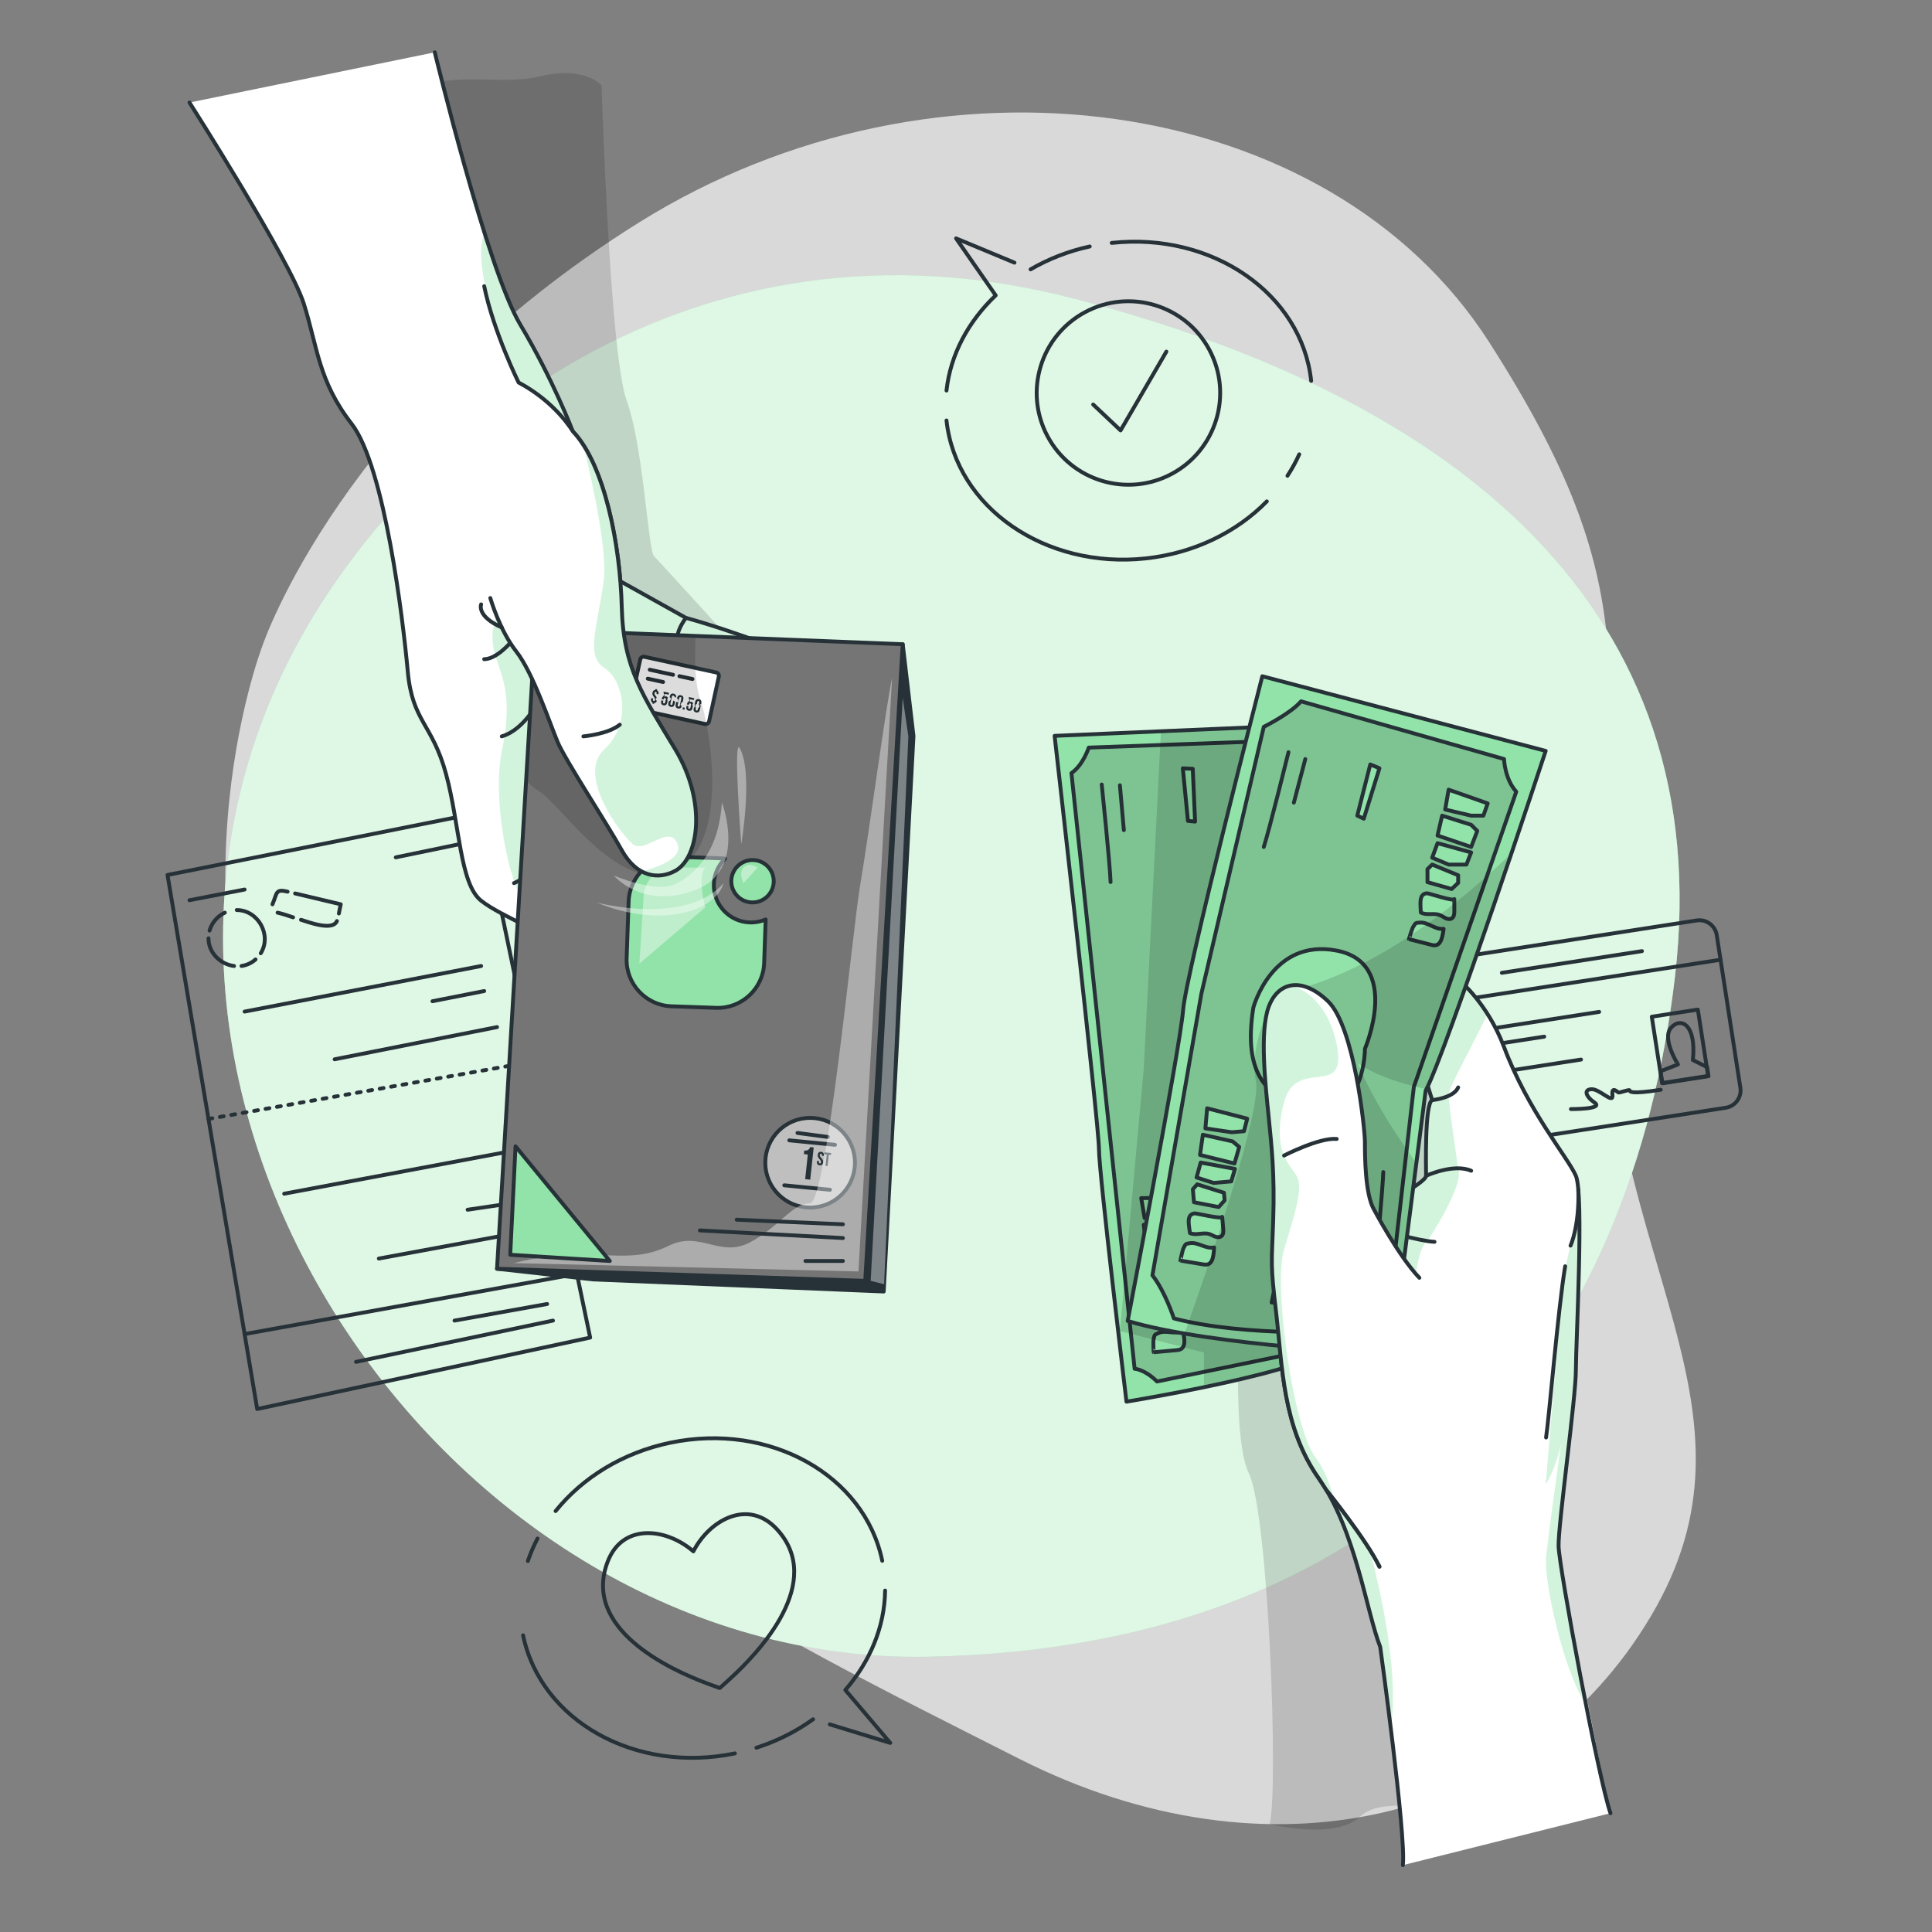
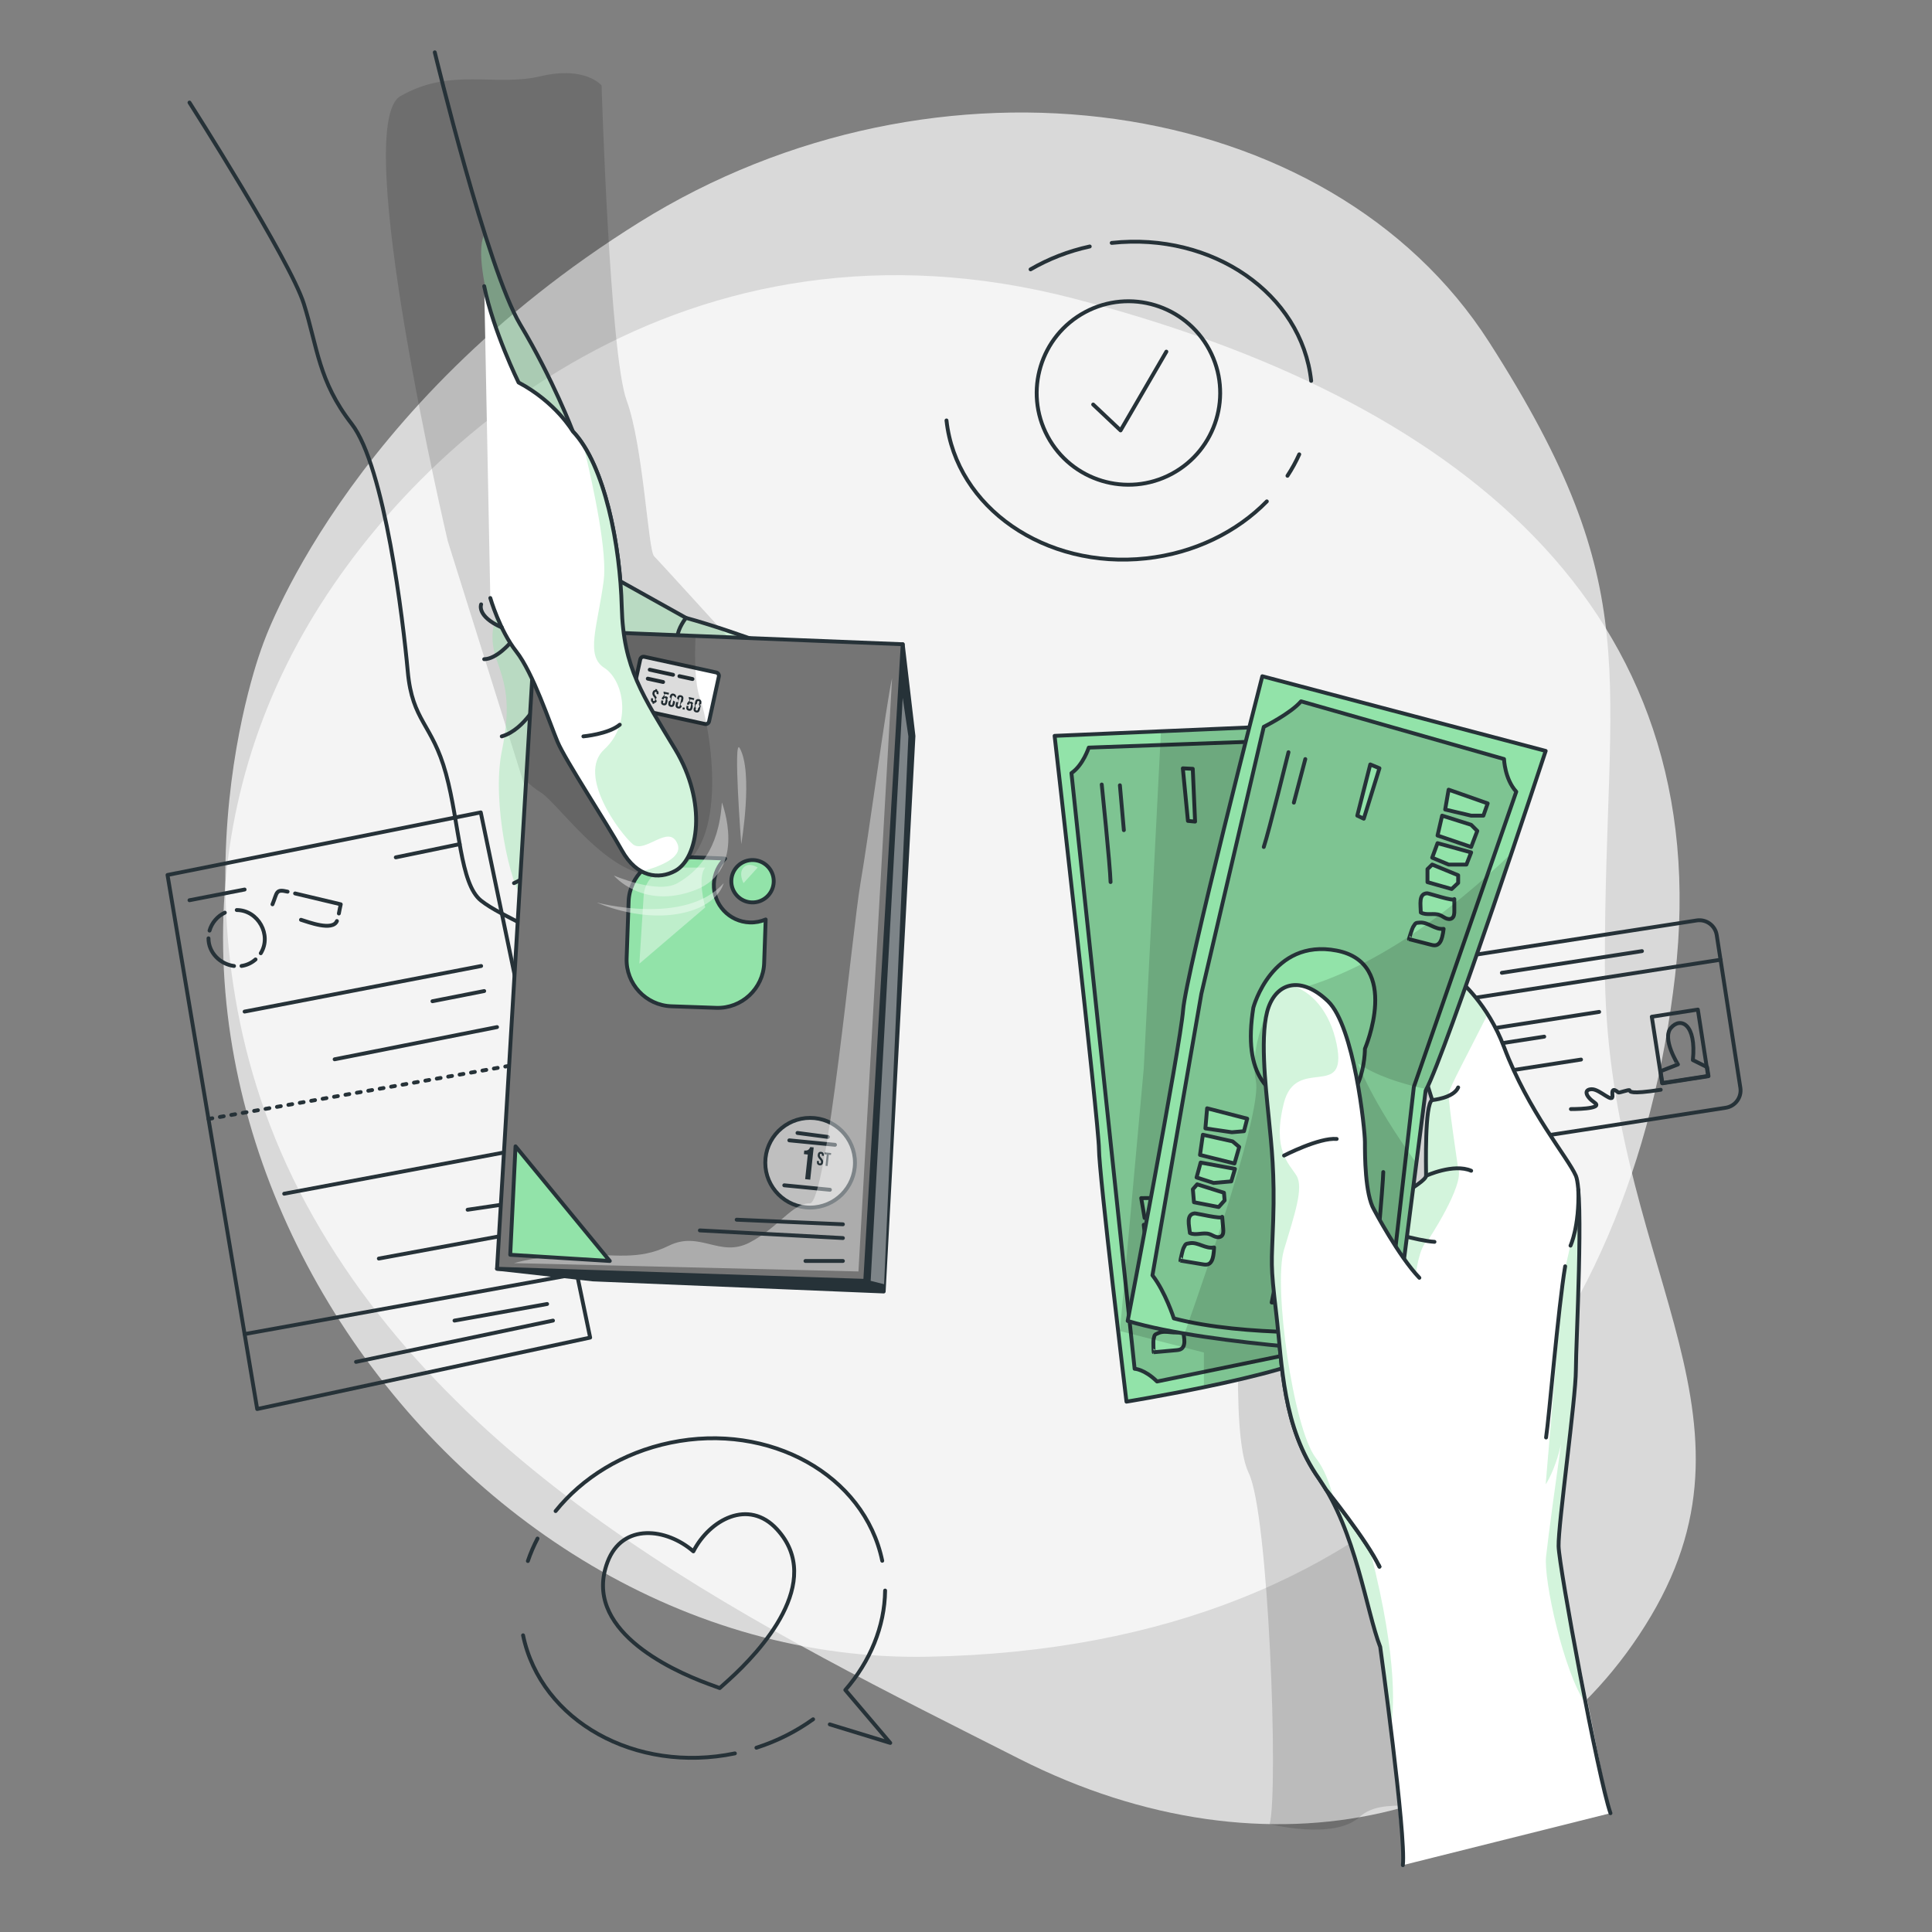
<svg xmlns="http://www.w3.org/2000/svg" xmlns:xlink="http://www.w3.org/1999/xlink" version="1.1" x="0px" y="0px" viewBox="0 0 500 500" style="enable-background:new 0 0 500 500;" xml:space="preserve">
  <rect x="0" y="0" width="500" height="500" fill="#808080" stroke="none" />
  <g id="Background_Simple">
    <g>
      <path style="opacity:0.7;fill:#FFFFFF;" d="M67.931,167.086c0,0-27.877,71.988,11.297,144.503    c39.174,72.516,119.879,110.802,184.469,143.548c64.59,32.746,131.661,16.799,163.534-36.838    c31.873-53.637-11.845-91.928-11.897-168.418c-0.051-76.49,11.447-96.742-29.963-161.364    c-41.41-64.623-143.059-78.925-219.9-30.996C88.631,105.45,67.931,167.086,67.931,167.086z" />
    </g>
    <g>
-       <path style="fill:#92E3A9;" d="M77.066,166.455c28.824-53.065,101.321-115.003,200.786-89.203    c99.464,25.8,166.663,80.38,155.651,175.343c-11.011,94.963-68.874,173.858-193.518,176.168    C115.34,431.074,13.868,282.803,77.066,166.455z" />
      <path style="opacity:0.7;fill:#FFFFFF;" d="M77.066,166.455c28.824-53.065,101.321-115.003,200.786-89.203    c99.464,25.8,166.663,80.38,155.651,175.343c-11.011,94.963-68.874,173.858-193.518,176.168    C115.34,431.074,13.868,282.803,77.066,166.455z" />
    </g>
  </g>
  <g id="Documents">
    <g>
      <path style="fill:none;stroke:#263238;stroke-linecap:round;stroke-linejoin:round;stroke-miterlimit:10;" d="M446.61,286.688    l-64.858,10.042c-2.479,0.384-4.8-1.315-5.184-3.794l-6.116-39.501c-0.384-2.479,1.315-4.8,3.794-5.184l64.858-10.041    c2.479-0.384,4.8,1.315,5.184,3.794l6.116,39.501C450.788,283.984,449.089,286.305,446.61,286.688z" />
      <line style="fill:none;stroke:#263238;stroke-linecap:round;stroke-linejoin:round;stroke-miterlimit:10;" x1="371.44" y1="259.814" x2="445.276" y2="248.382" />
      <rect x="428.836" y="262.159" transform="matrix(0.988 -0.153 0.153 0.988 -36.32 69.724)" style="fill:none;stroke:#263238;stroke-linecap:round;stroke-linejoin:round;stroke-miterlimit:10;" width="12.066" height="17.38" />
      <path style="fill:none;stroke:#263238;stroke-linecap:round;stroke-linejoin:round;stroke-miterlimit:10;" d="M432.422,266.035    c2.518-2.968,6.653-0.983,5.689,8.302l3.686,1.831l0.363,2.346l-11.924,1.846l-0.484-3.128l4.497-1.756    C434.249,275.476,430.052,268.828,432.422,266.035z" />
      <path style="fill:none;stroke:#263238;stroke-linecap:round;stroke-linejoin:round;stroke-miterlimit:10;" d="M406.549,287.029    c0,0,8.617,0.067,6.149-1.653c-2.468-1.72-2.838-3.461-0.74-3.487c2.098-0.026,5.617,3.959,5.342,1.536    c-0.275-2.422,1.238-0.855,1.528-0.7c0.29,0.155,2.783-0.831,2.904-0.55c0.122,0.281-0.05,1.109,8.062-0.147" />
      <line style="fill:none;stroke:#263238;stroke-linecap:round;stroke-linejoin:round;stroke-miterlimit:10;" x1="377.701" y1="267.476" x2="413.864" y2="261.877" />
      <line style="fill:none;stroke:#263238;stroke-linecap:round;stroke-linejoin:round;stroke-miterlimit:10;" x1="378.337" y1="271.581" x2="399.644" y2="268.282" />
      <line style="fill:none;stroke:#263238;stroke-linecap:round;stroke-linejoin:round;stroke-miterlimit:10;" x1="379.457" y1="278.814" x2="409.169" y2="274.214" />
      <line style="fill:none;stroke:#263238;stroke-linecap:round;stroke-linejoin:round;stroke-miterlimit:10;" x1="388.68" y1="251.765" x2="424.94" y2="246.151" />
    </g>
    <g>
      <polygon style="fill:none;stroke:#263238;stroke-linecap:round;stroke-linejoin:round;stroke-miterlimit:10;" points="    43.352,226.439 124.422,210.249 152.733,346.168 66.56,364.655   " />
      <line style="fill:none;stroke:#263238;stroke-linecap:round;stroke-linejoin:round;stroke-miterlimit:10;" x1="63.303" y1="345.257" x2="149.301" y2="329.692" />
      <line style="fill:none;stroke:#263238;stroke-linecap:round;stroke-linejoin:round;stroke-miterlimit:10;" x1="139.109" y1="318.132" x2="98.042" y2="325.714" />
      <line style="fill:none;stroke:#263238;stroke-linecap:round;stroke-linejoin:round;stroke-miterlimit:10;" x1="133.022" y1="311.308" x2="121.022" y2="313.077" />
      <line style="fill:none;stroke:#263238;stroke-linecap:round;stroke-linejoin:round;stroke-miterlimit:10;" x1="134.85" y1="297.433" x2="73.549" y2="308.93" />
      <line style="fill:none;stroke:#263238;stroke-linecap:round;stroke-linejoin:round;stroke-miterlimit:10;stroke-dasharray:1,2;" x1="53.955" y1="289.585" x2="137.86" y2="274.766" />
      <line style="fill:none;stroke:#263238;stroke-linecap:round;stroke-linejoin:round;stroke-miterlimit:10;" x1="143.11" y1="341.769" x2="92.143" y2="352.451" />
      <line style="fill:none;stroke:#263238;stroke-linecap:round;stroke-linejoin:round;stroke-miterlimit:10;" x1="141.593" y1="337.474" x2="117.626" y2="341.769" />
      <line style="fill:none;stroke:#263238;stroke-linecap:round;stroke-linejoin:round;stroke-miterlimit:10;" x1="128.63" y1="265.813" x2="86.604" y2="274.143" />
      <line style="fill:none;stroke:#263238;stroke-linecap:round;stroke-linejoin:round;stroke-miterlimit:10;" x1="125.31" y1="256.482" x2="111.923" y2="259.115" />
      <line style="fill:none;stroke:#263238;stroke-linecap:round;stroke-linejoin:round;stroke-miterlimit:10;" x1="124.517" y1="250" x2="63.303" y2="261.798" />
      <line style="fill:none;stroke:#263238;stroke-linecap:round;stroke-linejoin:round;stroke-miterlimit:10;" x1="118.956" y1="218.462" x2="102.429" y2="221.882" />
      <line style="fill:none;stroke:#263238;stroke-linecap:round;stroke-linejoin:round;stroke-miterlimit:10;" x1="63.303" y1="230.209" x2="49.04" y2="232.978" />
      <g>
        <path style="fill:none;stroke:#263238;stroke-linecap:round;stroke-linejoin:round;stroke-miterlimit:10;" d="M54.23,240.841     c0.583-2.036,2.04-3.742,3.955-4.643" />
        <path style="fill:none;stroke:#263238;stroke-linecap:round;stroke-linejoin:round;stroke-miterlimit:10;" d="M60.568,250     c-3.594-0.465-6.613-3.454-6.613-7.165" />
        <path style="fill:none;stroke:#263238;stroke-linecap:round;stroke-linejoin:round;stroke-miterlimit:10;" d="M66.133,248.304     c-1.018,0.904-2.281,1.493-3.63,1.686" />
        <path style="fill:none;stroke:#263238;stroke-linecap:round;stroke-linejoin:round;stroke-miterlimit:10;" d="M61.273,235.517     c5.518,0.023,9.139,6.464,6.216,11.181" />
      </g>
      <g>
-         <path style="fill:none;stroke:#263238;stroke-linecap:round;stroke-linejoin:round;stroke-miterlimit:10;" d="M75.85,237.404     c-1.328-0.427-2.651-0.908-4.015-1.206" />
        <path style="fill:none;stroke:#263238;stroke-linecap:round;stroke-linejoin:round;stroke-miterlimit:10;" d="M87.194,238.365     c-1.133,2.687-7.454,0.234-9.298-0.323" />
        <path style="fill:none;stroke:#263238;stroke-linecap:round;stroke-linejoin:round;stroke-miterlimit:10;" d="M76.371,231.224     c3.939,0.936,7.877,1.872,11.816,2.809c-0.186,0.787-0.336,1.583-0.486,2.378" />
        <path style="fill:none;stroke:#263238;stroke-linecap:round;stroke-linejoin:round;stroke-miterlimit:10;" d="M70.517,234.033     c1.26-3.045,0.767-4.018,3.908-3.271" />
      </g>
    </g>
  </g>
  <g id="Bubble_2">
    <g>
      <path style="fill:none;stroke:#263238;stroke-linecap:round;stroke-linejoin:round;stroke-miterlimit:10;" d="M214.748,446.267    l15.647,4.798l-11.628-13.695c6.402-7.367,10.184-16.378,10.3-25.735" />
      <path style="fill:none;stroke:#263238;stroke-linecap:round;stroke-linejoin:round;stroke-miterlimit:10;" d="M195.76,452.311    c5.415-1.737,10.347-4.263,14.673-7.366" />
      <path style="fill:none;stroke:#263238;stroke-linecap:round;stroke-linejoin:round;stroke-miterlimit:10;" d="M135.37,423.215    c4.607,22.205,29.15,35.888,54.818,30.563" />
      <path style="fill:none;stroke:#263238;stroke-linecap:round;stroke-linejoin:round;stroke-miterlimit:10;" d="M139.109,398.173    c-0.988,1.884-1.825,3.828-2.498,5.817" />
      <path style="fill:none;stroke:#263238;stroke-linecap:round;stroke-linejoin:round;stroke-miterlimit:10;" d="M228.323,403.929    c-4.607-22.205-29.15-35.888-54.818-30.563c-12.405,2.574-22.803,9.116-29.716,17.697" />
      <path style="fill:none;stroke:#263238;stroke-linecap:round;stroke-linejoin:round;stroke-miterlimit:10;" d="M201.09,395.79    c-7.389-8.053-17.461-2.469-21.647,5.701c-6.924-6.028-18.35-7.467-22.214,2.756c-6.516,17.235,15.785,27.738,26.097,31.546    c1.17,0.44,2.137,0.802,2.939,1.078c0.641-0.555,1.406-1.25,2.327-2.094C196.749,427.409,213.547,409.367,201.09,395.79z" />
    </g>
  </g>
  <g id="Bubble_1">
    <g>
-       <path style="fill:none;stroke:#263238;stroke-linecap:round;stroke-linejoin:round;stroke-miterlimit:10;" d="M262.542,67.976    l-15.112-6.282l10.254,14.752c-7.082,6.716-11.714,15.32-12.731,24.624" />
      <path style="fill:none;stroke:#263238;stroke-linecap:round;stroke-linejoin:round;stroke-miterlimit:10;" d="M282.024,63.789    c-5.557,1.207-10.71,3.247-15.314,5.919" />
      <path style="fill:none;stroke:#263238;stroke-linecap:round;stroke-linejoin:round;stroke-miterlimit:10;" d="M339.331,98.567    c-2.447-22.545-25.558-38.529-51.62-35.701" />
      <path style="fill:none;stroke:#263238;stroke-linecap:round;stroke-linejoin:round;stroke-miterlimit:10;" d="M333.197,123.132    c1.165-1.78,2.185-3.634,3.047-5.55" />
      <path style="fill:none;stroke:#263238;stroke-linecap:round;stroke-linejoin:round;stroke-miterlimit:10;" d="M244.952,108.81    c2.447,22.545,25.558,38.529,51.62,35.701c12.595-1.367,23.575-6.878,31.282-14.752" />
      <ellipse transform="matrix(0.882 -0.472 0.472 0.882 -13.448 149.791)" style="fill:none;stroke:#263238;stroke-linecap:round;stroke-linejoin:round;stroke-miterlimit:10;" cx="291.926" cy="101.707" rx="23.732" ry="23.732" />
      <polyline style="fill:none;stroke:#263238;stroke-linecap:round;stroke-linejoin:round;stroke-miterlimit:10;" points="    282.912,104.69 290.006,111.391 301.854,91.005   " />
    </g>
  </g>
  <g id="Hand_2">
    <g>
      <path style="opacity:0.2;fill-opacity:0.7;" d="M321.593,327.714c0,0-3.56,43.078,1.582,53.522    c5.143,10.445,7.732,81.853,5.422,90.834c0,0,16.584,4.182,23.146-1.757c6.562-5.939,16.651-0.226,33.267-6.039    c16.615-5.813,4.627-134.079,4.627-134.079l0.514-46.665l-27.415-24.415L321.593,327.714z" />
      <g>
        <defs>
          <path id="XMLID_455_" d="M343.69,348.43c-0.15,0.38-0.31,0.66-0.49,0.83c-3.54,3.35-18.65,7.07-31.63,9.75      c-10.75,2.23-20.04,3.74-20.04,3.74s-7.12-59.17-7.12-65.39c0-6.23-11.48-106.92-11.48-106.92l27.52-1.19l36.57-1.58      c0,0,0.22,2.69,0.59,7.39C339.95,225.04,348.28,336.62,343.69,348.43z" />
        </defs>
        <use xlink:href="#XMLID_455_" style="overflow:visible;fill:#92E3A9;" />
        <clipPath id="XMLID_00000050647151802594650590000016333415338222871945_">
          <use xlink:href="#XMLID_455_" style="overflow:visible;" />
        </clipPath>
        <path style="opacity:0.2;clip-path:url(#XMLID_00000050647151802594650590000016333415338222871945_);fill-opacity:0.7;" d="     M343.69,348.43l-32.12,6.61l-12.13,2.49c-3.29-3.23-5.8-3.29-5.8-3.29l-0.96-9.05l-1.57-14.81l-13.82-130.3     c3.02-2.07,4.48-6.6,4.48-6.6l18.5-0.67l32.05-1.17l5.29,3.42C339.95,225.04,348.28,336.62,343.69,348.43z" />
        <path style="clip-path:url(#XMLID_00000050647151802594650590000016333415338222871945_);fill:none;stroke:#263238;stroke-linecap:round;stroke-linejoin:round;stroke-miterlimit:10;" d="     M343.69,348.43l-32.12,6.61l-12.13,2.49c-3.29-3.23-5.8-3.29-5.8-3.29l-0.96-9.05l-1.57-14.81l-13.82-130.3     c3.02-2.07,4.48-6.6,4.48-6.6l18.5-0.67l32.05-1.17l5.29,3.42C339.95,225.04,348.28,336.62,343.69,348.43z" />
        <g style="clip-path:url(#XMLID_00000050647151802594650590000016333415338222871945_);">
          <polygon style="fill:#92E3A9;stroke:#263238;stroke-linecap:round;stroke-linejoin:round;stroke-miterlimit:10;" points="      295.344,310.068 306.062,310.051 306.072,313.405 303.089,314.461 296.221,315.213     " />
          <polygon style="fill:#92E3A9;stroke:#263238;stroke-linecap:round;stroke-linejoin:round;stroke-miterlimit:10;" points="      296.003,316.969 303.881,316.698 305.901,317.662 305.795,322.106 296.6,322.213     " />
          <polygon style="fill:#92E3A9;stroke:#263238;stroke-linecap:round;stroke-linejoin:round;stroke-miterlimit:10;" points="      297.26,324.078 306.265,323.434 306.158,326.804 301.812,328.342 297.209,328.082     " />
          <polygon style="fill:#92E3A9;stroke:#263238;stroke-linecap:round;stroke-linejoin:round;stroke-miterlimit:10;" points="      297.803,329.761 305.067,330.127 305.727,331.992 304.67,334.044 298.172,334.456 297.05,331.286     " />
          <path style="fill:#92E3A9;stroke:#263238;stroke-linecap:round;stroke-linejoin:round;stroke-miterlimit:10;" d="      M306.181,336.267c0.345,0.969,0.69,1.938,1.035,2.908c0.23,0.647,0.446,1.417,0.047,1.975c-0.328,0.459-0.962,0.586-1.524,0.536      c-0.562-0.051-1.106-0.24-1.67-0.265c-1.686-0.075-3.244,1.316-4.905,1.016c-0.649-1.795-2.284-4.433-0.069-5.247      C299.434,337.066,306.416,336.93,306.181,336.267z" />
          <path style="fill:#92E3A9;stroke:#263238;stroke-linecap:round;stroke-linejoin:round;stroke-miterlimit:10;" d="      M306.148,344.462c0.163,0.69,0.277,1.392,0.342,2.099c0.084,0.912,0.011,1.988-0.744,2.507      c-0.399,0.274-0.905,0.326-1.386,0.369c-1.927,0.173-3.853,0.346-5.78,0.52c-0.052,0.005-0.133-2.972-0.054-3.276      c0.34-1.297,0.099-1.191,1.33-1.717C301.807,344.13,304.147,345.452,306.148,344.462z" />
        </g>
        <path style="clip-path:url(#XMLID_00000050647151802594650590000016333415338222871945_);fill:none;stroke:#263238;stroke-linecap:round;stroke-linejoin:round;stroke-miterlimit:10;" d="     M285.13,203.027c0,0,2.183,21.076,2.282,25.245" />
        <line style="clip-path:url(#XMLID_00000050647151802594650590000016333415338222871945_);fill:none;stroke:#263238;stroke-linecap:round;stroke-linejoin:round;stroke-miterlimit:10;" x1="289.828" y1="203.229" x2="290.852" y2="214.843" />
        <polygon style="clip-path:url(#XMLID_00000050647151802594650590000016333415338222871945_);fill:#92E3A9;stroke:#263238;stroke-linecap:round;stroke-linejoin:round;stroke-miterlimit:10;" points="     306.117,198.842 307.438,212.451 309.288,212.626 308.685,198.969    " />
        <path style="opacity:0.2;clip-path:url(#XMLID_00000050647151802594650590000016333415338222871945_);fill-opacity:0.7;" d="     M343.69,348.43c-0.15,0.38-0.31,0.66-0.49,0.83c-3.54,3.35-18.65,7.07-31.63,9.75v-8.98l-18.89-4.84l-2.85-0.73l1.28-14.08     l4.89-53.82l4.27-83.75l0.18-3.56l36.57-1.58c0,0,0.22,2.69,0.59,7.39C339.95,225.04,348.28,336.62,343.69,348.43z" />
        <use xlink:href="#XMLID_455_" style="overflow:visible;fill:none;stroke:#263238;stroke-linecap:round;stroke-linejoin:round;stroke-miterlimit:10;" />
      </g>
      <g>
        <path style="fill:#FFFFFF;" d="M363.06,482.7c0.23-2.11-3.09-32.379-3.15-35.669c-0.16-9.02-2.71-20.811-2.71-20.811     c-3.56-9.1-6.33-30.07-15.83-43.52c-9.49-13.45-9.49-29.27-11.07-42.72c-1.59-13.45-1.19-12.27-0.79-24.19     c0.39-11.93-0.4-18.93-1.19-26.84c-0.79-7.92-2.37-21.85,0-28.34c2.37-6.48,8.57-7.98,15.36-1.5c6.79,6.49,9.56,33.15,9.56,36.44     c0,3.29,0,13.57,2.38,17.53c0,0,13.45-6.88,13.45-8.78c0-1.9-0.4-18.69,1.58-19.59l-7.91-25.6l15.03-5.33c0,0,3.62,2.97,7.24,8.7     c1.49,2.36,2.99,5.2,4.23,8.49c6.33,16.79,16.5,28.5,18.6,33.33c2.1,4.82,0,43.19,0,50.32c0,7.12-4.6,40.03-4.48,45.53     c0.09,3.97,2.79,18.88,5.48,30.29c1.04,4.4,7.07,36.28,7.95,38.81L363.06,482.7z" />
        <path style="opacity:0.4;fill:#92E3A9;" d="M374.9,283.07c-0.1,2.15,2.47,19.29,2.47,19.29     c1.784,4.266-7.941,18.826-7.941,18.826c-2.099,1.187-3.013,8.506-3.013,8.506c-6.58-1.46-21.646-16.612-21.646-16.612     s-1.81,6.21-3.79,21.58c-1.98,15.36,10.68,51.88,16.08,77.09s2.85,35.281,2.85,35.281c-0.16-9.02-2.71-20.811-2.71-20.811     c-3.56-9.1-6.33-30.07-15.83-43.52c-9.49-13.45-9.49-29.27-11.07-42.72c-1.59-13.45-1.19-12.27-0.79-24.19     c0.39-11.93-0.4-18.93-1.19-26.84c-0.79-7.92-2.37-21.85,0-28.34c2.37-6.48,8.57-7.98,15.36-1.5c6.79,6.49,9.56,33.15,9.56,36.44     c0,3.29,0,13.57,2.38,17.53c0,0,13.45-6.88,13.45-8.78c0-1.9-0.4-18.69,1.58-19.59l-7.91-25.6l15.03-5.33c0,0,3.62,2.97,7.24,8.7     C380.13,272.23,374.96,281.73,374.9,283.07z" />
        <path style="opacity:0.4;fill:#92E3A9;" d="M400.12,402.85c0.66-5.99,2.63-20.26,3.88-29.16c-1.53,6.95-3.98,10.47-3.98,10.47     s4.26-51.03,4.68-54.11c0.42-3.09,4.72-17.09,3.14-25.75c2.1,4.82,0,43.19,0,50.32c0,7.12-4.6,40.03-4.48,45.53     c0.09,3.97,4.378,29.485,7.068,40.895C404.628,432.645,399.46,408.88,400.12,402.85z" />
        <path style="fill:none;stroke:#263238;stroke-linecap:round;stroke-linejoin:round;stroke-miterlimit:10;" d="M416.791,469.253     c-3.165-9.099-13.308-63.604-13.431-69.102c-0.124-5.497,4.475-38.414,4.475-45.535c0-7.121,2.1-45.494,0-50.319     c-2.1-4.824-12.264-16.538-18.593-33.33c-4.238-11.242-11.473-17.19-11.473-17.19l-15.033,5.339l7.912,25.59     c-1.978,0.903-1.582,17.69-1.582,19.591c0,1.901-13.451,8.78-13.451,8.78c-2.374-3.956-2.374-14.242-2.374-17.529     s-2.769-29.944-9.56-36.433c-6.791-6.49-12.989-4.983-15.363,1.5c-2.374,6.483-0.791,20.419,0,28.331     c0.791,7.912,1.582,14.914,1.187,26.842c-0.396,11.927-0.791,10.741,0.791,24.191c1.582,13.451,1.582,29.275,11.077,42.725     c9.495,13.451,12.264,34.418,15.824,43.516c0,0,6.727,48.571,5.864,56.484" />
        <path style="fill:none;stroke:#263238;stroke-linecap:round;stroke-linejoin:round;stroke-miterlimit:10;" d="M355.615,313.077     c0,0,2.374,11.077,7.714,16.615" />
        <path style="fill:none;stroke:#263238;stroke-linecap:round;stroke-linejoin:round;stroke-miterlimit:10;" d="M357.058,318.132     c0,0,10.03,3.055,14.184,3.252" />
        <path style="fill:none;stroke:#263238;stroke-linecap:round;stroke-linejoin:round;stroke-miterlimit:10;" d="M369.066,304.297     c0,0,7.121-3.286,11.67-1.307" />
        <path style="fill:none;stroke:#263238;stroke-linecap:round;stroke-linejoin:round;stroke-miterlimit:10;" d="M370.648,284.705     c0,0,5.538-0.507,6.725-3.277" />
        <path style="fill:none;stroke:#263238;stroke-linecap:round;stroke-linejoin:round;stroke-miterlimit:10;" d="M343.204,385.524     c0,0,10.631,13.201,13.796,19.926" />
        <path style="fill:none;stroke:#263238;stroke-linecap:round;stroke-linejoin:round;stroke-miterlimit:10;" d="M405.066,327.714     c-1.78,10.484-4.154,39.165-4.945,44.308" />
        <path style="fill:none;stroke:#263238;stroke-linecap:round;stroke-linejoin:round;stroke-miterlimit:10;" d="M408.471,307.93     c0.296,9.498-2.021,14.443-2.021,14.443" />
      </g>
      <g>
        <defs>
          <path id="XMLID_454_" d="M326.685,175.013l73.337,19.323c0,0-25.794,78.209-31.064,87.918l-8.738,68.172      c0,0-46.836-2.056-68.376-8.567c0,0,13.614-71.012,14.346-80.466C306.923,251.938,326.685,175.013,326.685,175.013z" />
        </defs>
        <use xlink:href="#XMLID_454_" style="overflow:visible;fill:#92E3A9;" />
        <clipPath id="XMLID_00000031919917263553112650000005638591916979860886_">
          <use xlink:href="#XMLID_454_" style="overflow:visible;" />
        </clipPath>
        <path style="opacity:0.2;clip-path:url(#XMLID_00000031919917263553112650000005638591916979860886_);fill-opacity:0.7;" d="     M310.912,257.19l16.156-69.089c0,0,6.954-3.454,9.642-6.596l52.532,14.934c0,0,0.161,5.151,3.165,8.455l-26.505,76.386     l-6.429,56.308c0,0-8.554,0.687-9.371,7.017c0,0-27.717,1.496-46.311-3.406c0,0-2.191-6.833-5.539-11.151L310.912,257.19z" />
        <path style="clip-path:url(#XMLID_00000031919917263553112650000005638591916979860886_);fill:none;stroke:#263238;stroke-linecap:round;stroke-linejoin:round;stroke-miterlimit:10;" d="     M310.912,257.19l16.156-69.089c0,0,6.954-3.454,9.642-6.596l52.532,14.934c0,0,0.161,5.151,3.165,8.455l-26.505,76.386     l-6.429,56.308c0,0-8.554,0.687-9.371,7.017c0,0-27.717,1.496-46.311-3.406c0,0-2.191-6.833-5.539-11.151L310.912,257.19z" />
        <path style="clip-path:url(#XMLID_00000031919917263553112650000005638591916979860886_);fill:#92E3A9;stroke:#263238;stroke-linecap:round;stroke-linejoin:round;stroke-miterlimit:10;" d="     M324.363,260.776c0,0,4.767-18.013,21.57-14.763c16.804,3.25,7.309,25.404,7.309,25.404s0.103,17.899-13.533,15.429     C327.895,284.705,321.593,278.223,324.363,260.776z" />
        <path style="clip-path:url(#XMLID_00000031919917263553112650000005638591916979860886_);fill:none;stroke:#263238;stroke-linecap:round;stroke-linejoin:round;stroke-miterlimit:10;" d="     M333.461,194.67c0,0-5.079,20.572-6.396,24.527" />
        <line style="clip-path:url(#XMLID_00000031919917263553112650000005638591916979860886_);fill:none;stroke:#263238;stroke-linecap:round;stroke-linejoin:round;stroke-miterlimit:10;" x1="337.813" y1="196.451" x2="334.846" y2="207.725" />
        <g style="clip-path:url(#XMLID_00000031919917263553112650000005638591916979860886_);">
          <polygon style="fill:#92E3A9;stroke:#263238;stroke-linecap:round;stroke-linejoin:round;stroke-miterlimit:10;" points="      374.901,204.363 385.01,207.923 383.901,211.088 380.736,211.088 374.011,209.505     " />
          <polygon style="fill:#92E3A9;stroke:#263238;stroke-linecap:round;stroke-linejoin:round;stroke-miterlimit:10;" points="      373.22,211.088 380.736,213.462 382.319,215.044 380.736,219.198 372.033,216.231     " />
          <polygon style="fill:#92E3A9;stroke:#263238;stroke-linecap:round;stroke-linejoin:round;stroke-miterlimit:10;" points="      372.033,218.209 380.736,220.607 379.51,223.747 374.901,223.747 370.648,221.967     " />
          <polygon style="fill:#92E3A9;stroke:#263238;stroke-linecap:round;stroke-linejoin:round;stroke-miterlimit:10;" points="      370.648,223.747 377.374,226.516 377.374,228.495 375.692,230.077 369.429,228.297 369.429,224.934     " />
          <path style="fill:#92E3A9;stroke:#263238;stroke-linecap:round;stroke-linejoin:round;stroke-miterlimit:10;" d="      M376.375,232.677c0.002,1.029,0.004,2.058,0.006,3.086c0.001,0.687-0.052,1.484-0.615,1.878      c-0.462,0.323-1.103,0.232-1.616-0.003c-0.513-0.235-0.963-0.595-1.486-0.807c-1.564-0.633-3.497,0.158-4.963-0.679      c-0.013-1.909-0.674-4.941,1.686-4.969C369.748,231.178,376.375,233.38,376.375,232.677z" />
          <path style="fill:#92E3A9;stroke:#263238;stroke-linecap:round;stroke-linejoin:round;stroke-miterlimit:10;" d="      M373.609,240.39c-0.077,0.705-0.204,1.405-0.378,2.092c-0.225,0.888-0.653,1.878-1.538,2.115      c-0.467,0.125-0.961,0.005-1.43-0.115c-1.874-0.479-3.748-0.959-5.622-1.439c-0.05-0.013,0.866-2.846,1.043-3.106      c0.754-1.109,0.491-1.09,1.826-1.175C369.628,238.629,371.393,240.656,373.609,240.39z" />
        </g>
        <polygon style="clip-path:url(#XMLID_00000031919917263553112650000005638591916979860886_);fill:#92E3A9;stroke:#263238;stroke-linecap:round;stroke-linejoin:round;stroke-miterlimit:10;" points="     354.626,197.835 351.264,211.088 352.945,211.879 357,198.824    " />
        <g style="clip-path:url(#XMLID_00000031919917263553112650000005638591916979860886_);">
          <polygon style="fill:#92E3A9;stroke:#263238;stroke-linecap:round;stroke-linejoin:round;stroke-miterlimit:10;" points="      312.401,286.825 322.778,289.507 321.944,292.755 318.791,293.026 311.955,292.025     " />
          <polygon style="fill:#92E3A9;stroke:#263238;stroke-linecap:round;stroke-linejoin:round;stroke-miterlimit:10;" points="      311.302,293.67 318.994,295.391 320.706,296.832 319.485,301.107 310.56,298.895     " />
          <polygon style="fill:#92E3A9;stroke:#263238;stroke-linecap:round;stroke-linejoin:round;stroke-miterlimit:10;" points="      310.729,300.866 319.606,302.51 318.653,305.744 314.061,306.139 309.671,304.729     " />
          <polygon style="fill:#92E3A9;stroke:#263238;stroke-linecap:round;stroke-linejoin:round;stroke-miterlimit:10;" points="      309.824,306.503 316.761,308.686 316.93,310.657 315.391,312.377 308.998,311.14 308.71,307.79     " />
          <path style="fill:#92E3A9;stroke:#263238;stroke-linecap:round;stroke-linejoin:round;stroke-miterlimit:10;" d="      M316.294,314.909c0.09,1.025,0.18,2.05,0.27,3.075c0.06,0.684,0.075,1.483-0.452,1.923c-0.433,0.362-1.079,0.325-1.61,0.135      c-0.531-0.19-1.01-0.511-1.549-0.677c-1.613-0.497-3.471,0.457-5.002-0.252c-0.176-1.901-1.094-4.865,1.254-5.095      C309.562,313.983,316.354,315.61,316.294,314.909z" />
          <path style="fill:#92E3A9;stroke:#263238;stroke-linecap:round;stroke-linejoin:round;stroke-miterlimit:10;" d="      M314.198,322.831c-0.017,0.709-0.083,1.417-0.197,2.117c-0.148,0.904-0.49,1.927-1.351,2.239      c-0.455,0.165-0.957,0.088-1.435,0.008c-1.908-0.317-3.816-0.635-5.725-0.952c-0.051-0.008,0.619-2.909,0.773-3.184      c0.656-1.17,0.396-1.128,1.719-1.327C310.081,321.417,312.012,323.286,314.198,322.831z" />
        </g>
        <path style="clip-path:url(#XMLID_00000031919917263553112650000005638591916979860886_);fill:none;stroke:#263238;stroke-linecap:round;stroke-linejoin:round;stroke-miterlimit:10;" d="     M355.615,332.539c0,0,2.374-26.579,2.374-29.213" />
        <path style="clip-path:url(#XMLID_00000031919917263553112650000005638591916979860886_);fill:none;stroke:#263238;stroke-linecap:round;stroke-linejoin:round;stroke-miterlimit:10;" d="     M350.868,331.352c0,0,0.989-13.806,1.187-16.2" />
        <polygon style="clip-path:url(#XMLID_00000031919917263553112650000005638591916979860886_);fill:#92E3A9;stroke:#263238;stroke-linecap:round;stroke-linejoin:round;stroke-miterlimit:10;" points="     332.317,321.385 329.11,337.088 332.317,337.088 334.648,321.385    " />
        <path style="opacity:0.2;clip-path:url(#XMLID_00000031919917263553112650000005638591916979860886_);fill-opacity:0.7;" d="     M369.17,281.86c-6.94-1.45-13.13-3.58-17.71-6.65c0,0,3.32,9.54,15.09,25.8l-6.33,49.42c0,0-30.57-1.34-53.67-5.29     c7.1-20,19.98-57.9,18.47-65.41c-2.07-10.31,5.24-22.48,5.24-22.48c23.11-4.16,45.52-21.63,60.9-36.4     C383.33,244.03,372.64,275.02,369.17,281.86z" />
        <use xlink:href="#XMLID_454_" style="overflow:visible;fill:none;stroke:#263238;stroke-linecap:round;stroke-linejoin:round;stroke-miterlimit:10;" />
      </g>
      <g>
        <g>
          <path style="fill:#FFFFFF;" d="M367.33,330.69L357,405.45c-2.3-4.89-8.57-13.23-11.81-17.4c-1.2-1.56-1.99-2.53-1.99-2.53      l-1.83-2.82c-9.49-13.45-9.49-29.27-11.07-42.72c-1.59-13.45-1.19-12.27-0.79-24.19c0.39-11.93-0.4-18.93-1.19-26.84      c-0.79-7.92-2.37-21.85,0-28.34c1.16-3.18,3.25-5.16,5.87-5.58c2.72-0.45,6.03,0.78,9.49,4.08c6.79,6.49,9.56,33.15,9.56,36.44      c0,3.29,0,13.57,2.38,17.53C355.62,313.08,361.99,325.15,367.33,330.69z" />
        </g>
        <path style="opacity:0.4;fill:#92E3A9;" d="M340.58,377.37c2.16,2.76,3.63,6.74,4.61,10.68c-1.2-1.56-1.99-2.53-1.99-2.53     l-1.83-2.82c-9.49-13.45-9.49-29.27-11.07-42.72c-1.59-13.45-1.19-12.27-0.79-24.19c0.39-11.93-0.4-18.93-1.19-26.84     c-0.79-7.92-2.37-21.85,0-28.34c1.16-3.18,3.25-5.16,5.87-5.58c5.04,1.42,9.98,6.51,11.74,15.22     c2.96,14.62-10.53,2.81-13.66,15.2c-3.12,12.38,1.42,15.73,3.29,18.85c1.86,3.12-0.52,9.99-3.29,19.24     C329.51,332.8,334.65,369.78,340.58,377.37z" />
        <g>
          <path style="fill:none;stroke:#263238;stroke-linecap:round;stroke-linejoin:round;stroke-miterlimit:10;" d="M367.33,330.692      c-5.341-5.538-11.714-17.615-11.714-17.615c-2.374-3.956-2.374-14.242-2.374-17.529s-2.769-29.944-9.56-36.433      c-6.791-6.49-12.989-4.983-15.363,1.5c-2.374,6.483-0.791,20.419,0,28.331c0.791,7.912,1.582,14.914,1.187,26.842      c-0.396,11.927-0.791,10.741,0.791,24.191c1.582,13.451,1.582,29.275,11.077,42.725l1.83,2.821c0,0,10.631,13.201,13.796,19.926      " />
        </g>
        <path style="fill:none;stroke:#263238;stroke-linecap:round;stroke-linejoin:round;stroke-miterlimit:10;" d="M332.317,299.052     c0,0,9.076-4.689,13.615-4.293" />
      </g>
    </g>
  </g>
  <g id="Hand_1">
    <g>
      <path style="opacity:0.2;fill-opacity:0.7;" d="M193.813,170.809c0,0-22.945-25.26-24.528-26.842    c-1.582-1.582-2.769-28.483-7.121-40.352c-4.352-11.868-6.477-81.495-6.477-81.495s-4.143-5.143-15.844-2.374    c-11.701,2.769-23.174-2.374-36.228,5.143c-13.055,7.517,12.264,115.121,12.264,115.121l25.687,81.871L193.813,170.809z" />
      <g>
-         <path style="fill:#FFFFFF;" d="M209.57,170.99c0,0-10.28,65.67-20.97,74.37c-6.19,5.05-15.84,7.3-24.4,6.99     c-6.2-0.22-11.84-1.78-15.16-4.61c-7.91-6.73-18.99-10.29-24.52-14.64c-5.54-4.35-5.54-19.78-9.1-32.84     c-3.56-13.05-8.71-13.45-9.89-26.5c-1.19-13.06-5.94-53.01-14.54-64.09s-8.8-19.78-12.36-31.06     c-3.56-11.28-29.59-52.07-29.59-52.07l63.48-13c0,0,6.24,25.83,12.92,46.9c3.17,10,6.44,18.94,9.18,23.52     c8.52,14.24,13.63,27.69,13.63,27.69c7.18,7.52,11.11,24.18,12.3,38.77v0.01l16.98,9.48     C190.58,163.47,209.57,170.99,209.57,170.99z" />
        <path style="opacity:0.4;fill:#92E3A9;" d="M209.57,170.99c0,0-10.28,65.67-20.97,74.37c-6.19,5.05-15.84,7.3-24.4,6.99     c-20.3-5.02-25.76-16.32-28.51-19.06c-3.66-3.65-8.47-25.89-5.83-38.83c2.63-12.94,0.738-17.731-1.44-24.05     c-4.827-14.001,9.904-21.538,11.424-26.839c1.52-5.29,0.975-34.942-5.635-44.582c-3.52-5.13-12.593-31.571-8.769-38.549     c3.17,10,6.44,18.94,9.18,23.52c8.52,14.24,13.63,27.69,13.63,27.69c7.18,7.52,11.11,24.18,12.3,38.77v0.01l16.98,9.48     C190.58,163.47,209.57,170.99,209.57,170.99z" />
        <path style="fill:none;stroke:#263238;stroke-linecap:round;stroke-linejoin:round;stroke-miterlimit:10;" d="M132.048,166.383     c0,0-3.575,4.211-6.74,4.211" />
        <path style="fill:none;stroke:#263238;stroke-linecap:round;stroke-linejoin:round;stroke-miterlimit:10;" d="M139.844,180.608     c0,0-3.855,8.183-9.987,9.964" />
        <path style="fill:none;stroke:#263238;stroke-linecap:round;stroke-linejoin:round;stroke-miterlimit:10;" d="M133.022,228.549     c0,0,8.703-3.758,10.088-10.088" />
        <path style="fill:none;stroke:#263238;stroke-linecap:round;stroke-linejoin:round;stroke-miterlimit:10;" d="M177.527,159.912     c0,0-2.176,2.769-2.176,4.945" />
        <path style="fill:none;stroke:#263238;stroke-linecap:round;stroke-linejoin:round;stroke-miterlimit:10;" d="M112.52,13.54     c0,0,13.58,56.17,22.1,70.42c8.52,14.24,13.63,27.69,13.63,27.69c7.18,7.52,11.11,24.19,12.3,38.78v-0.01v0.01l16.98,9.48     c13.05,3.56,32.04,11.08,32.04,11.08s-10.28,65.67-20.97,74.37c-10.68,8.71-31.64,9.1-39.56,2.38     c-7.91-6.73-18.99-10.29-24.52-14.64c-5.54-4.35-5.54-19.78-9.1-32.84c-3.56-13.05-8.71-13.45-9.89-26.5     c-1.19-13.06-5.94-53.01-14.54-64.09s-8.8-19.78-12.36-31.06c-3.56-11.28-29.59-52.07-29.59-52.07" />
      </g>
      <g>
        <polygon style="fill:#263238;stroke:#263238;stroke-linecap:round;stroke-linejoin:round;stroke-miterlimit:10;" points="     233.624,166.735 128.63,328.35 153.414,331.112 228.703,334.239 236.407,190.492    " />
        <g>
          <defs>
            <polygon id="XMLID_456_" points="233.62,166.73 223.92,331.48 128.63,328.35 136.15,202.11 138.49,162.91 180.01,164.58             " />
          </defs>
          <use xlink:href="#XMLID_456_" style="overflow:visible;fill:#757575;" />
          <clipPath id="XMLID_00000183221711317776906780000005078220034775305631_">
            <use xlink:href="#XMLID_456_" style="overflow:visible;" />
          </clipPath>
          <g style="clip-path:url(#XMLID_00000183221711317776906780000005078220034775305631_);">
            <circle style="fill:#BFBFBF;stroke:#263238;stroke-miterlimit:10;" cx="209.659" cy="300.912" r="11.604" />
            <line style="fill:none;stroke:#263238;stroke-linecap:round;stroke-linejoin:round;stroke-miterlimit:10;" x1="206.391" y1="293.209" x2="214.251" y2="294.242" />
            <line style="fill:none;stroke:#263238;stroke-linecap:round;stroke-linejoin:round;stroke-miterlimit:10;" x1="204.278" y1="295.12" x2="216.094" y2="296.275" />
            <line style="fill:none;stroke:#263238;stroke-linecap:round;stroke-linejoin:round;stroke-miterlimit:10;" x1="202.968" y1="306.756" x2="214.785" y2="307.91" />
            <g>
              <path style="fill:#263238;" d="M208.145,297.753c1.014,0.108,1.292-0.357,1.555-0.896l0.882,0.095l-0.895,8.348l-1.311-0.141        l0.683-6.368l-1.014-0.108L208.145,297.753z" />
              <path style="fill:#263238;" d="M212.51,298.096c0.52,0.056,0.755,0.396,0.696,0.942l-0.011,0.106l-0.506-0.055l0.015-0.141        c0.026-0.244-0.062-0.347-0.232-0.364c-0.17-0.019-0.277,0.063-0.304,0.307c-0.026,0.248,0.061,0.444,0.378,0.789        c0.406,0.442,0.517,0.74,0.475,1.13c-0.058,0.546-0.365,0.828-0.89,0.772c-0.526-0.057-0.765-0.397-0.707-0.943l0.022-0.208        l0.506,0.054l-0.026,0.243c-0.026,0.243,0.072,0.344,0.242,0.361c0.17,0.018,0.287-0.059,0.314-0.302        c0.026-0.248-0.061-0.444-0.379-0.789c-0.406-0.442-0.517-0.74-0.475-1.13C211.688,298.322,211.989,298.04,212.51,298.096z" />
              <path style="fill:#263238;" d="M213.45,298.236l1.656,0.177l-0.052,0.487l-0.56-0.06l-0.313,2.922l-0.536-0.058l0.313-2.922        l-0.561-0.06L213.45,298.236z" />
            </g>
          </g>
          <g style="clip-path:url(#XMLID_00000183221711317776906780000005078220034775305631_);">
            <path style="fill:#FFFFFF;stroke:#263238;stroke-linecap:round;stroke-linejoin:round;stroke-miterlimit:10;" d="       M182.447,187.369l-18.6-4.057c-0.48-0.105-0.785-0.579-0.68-1.059l2.529-11.595c0.105-0.48,0.579-0.785,1.059-0.68l18.6,4.057       c0.48,0.105,0.785,0.579,0.68,1.059l-2.529,11.596C183.401,187.169,182.927,187.474,182.447,187.369z" />
            <g>
              <path style="fill:#263238;" d="M169.968,181.421c-0.01-0.019-0.031-0.039-0.065-0.07c-0.045-0.04-0.015-0.121-0.05-0.17        c-0.014-0.019-0.036-0.03-0.055-0.045c-0.053-0.039-0.083-0.101-0.111-0.16c-0.008-0.018-0.017-0.037-0.014-0.056        c0.006-0.037,0.047-0.054,0.078-0.075c0.045-0.029,0.078-0.077,0.089-0.13c0.004-0.019,0.006-0.041,0.021-0.053        c0.016-0.013,0.042-0.01,0.057-0.025c0.01-0.01,0.012-0.027,0.014-0.041c0.017-0.19-0.12-0.33-0.237-0.474        c-0.292-0.358-0.351-0.546-0.299-0.785c0.052-0.239,0.167-0.308,0.334-0.272c0.167,0.036,0.243,0.148,0.19,0.386l-0.03,0.138        l0.496,0.108l0.023-0.105c0.099-0.453-0.029-0.781-0.385-0.939l0.054-0.248l-0.429-0.094l-0.054,0.248        c-0.385,0.001-0.634,0.247-0.731,0.695c-0.083,0.382,0.006,0.681,0.362,1.113c0.293,0.354,0.351,0.546,0.299,0.785        c-0.052,0.239-0.176,0.301-0.343,0.265c-0.167-0.036-0.253-0.145-0.201-0.384l0.057-0.262l-0.496-0.108l-0.05,0.229        c-0.099,0.453,0.029,0.786,0.389,0.944l-0.053,0.243l0.429,0.094c0,0,0.053-0.243,0.053-0.243        c-0.002,0.009,0.236-0.034,0.258-0.042c0.077-0.029,0.148-0.073,0.208-0.129c0.064-0.059,0.118-0.132,0.158-0.21        C169.97,181.481,169.983,181.451,169.968,181.421z" />
              <path style="fill:#263238;" d="M172.751,181.259c-0.007-0.077-0.025-0.155-0.058-0.234c-0.015-0.036-0.033-0.076-0.021-0.113        c0.01-0.032,0.04-0.054,0.065-0.076c0.268-0.236-0.063-0.558-0.314-0.613c-0.21-0.046-0.377,0.008-0.516,0.142l0.217-0.787        l0.916,0.2l0.104-0.477l-1.383-0.302c-0.016,0.059-0.064,0.153-0.057,0.212c0.008,0.071,0.083,0.094,0.085,0.167        c0.001,0.037-0.017,0.073-0.015,0.111c0.004,0.061,0.058,0.103,0.106,0.141c0.048,0.037,0.098,0.087,0.092,0.147        c-0.003,0.025-0.015,0.048-0.028,0.069c-0.049,0.086-0.106,0.176-0.197,0.215c-0.035,0.015-0.078,0.026-0.093,0.061        c-0.008,0.018-0.006,0.038-0.008,0.057c-0.009,0.07-0.074,0.118-0.134,0.157c-0.199,0.131-0.209,0.356-0.269,0.58l0.496,0.108        l0.022-0.1c0.052-0.239,0.177-0.306,0.344-0.27c0.167,0.036,0.252,0.15,0.2,0.389l-0.16,0.735        c-0.052,0.239-0.176,0.301-0.343,0.265c-0.167-0.036-0.253-0.145-0.201-0.384l0.068-0.31l-0.496-0.108l-0.06,0.277        c-0.117,0.534,0.084,0.898,0.599,1.01c0.515,0.112,0.849-0.135,0.965-0.669C172.721,181.654,172.77,181.458,172.751,181.259z" />
              <path style="fill:#263238;" d="M179.279,182.659c-0.007-0.077-0.025-0.155-0.058-0.234c-0.015-0.036-0.033-0.076-0.021-0.113        c0.01-0.033,0.04-0.054,0.065-0.077c0.268-0.236-0.063-0.559-0.314-0.613c-0.21-0.046-0.376,0.008-0.516,0.142l0.217-0.787        l0.916,0.2l0.104-0.477l-1.383-0.302c-0.016,0.059-0.064,0.153-0.057,0.212c0.008,0.071,0.083,0.094,0.085,0.167        c0.001,0.037-0.017,0.073-0.015,0.111c0.004,0.06,0.058,0.103,0.106,0.141c0.048,0.037,0.098,0.087,0.092,0.147        c-0.003,0.025-0.015,0.048-0.028,0.069c-0.049,0.086-0.106,0.176-0.197,0.215c-0.035,0.015-0.078,0.026-0.093,0.061        c-0.007,0.018-0.006,0.038-0.008,0.057c-0.009,0.07-0.074,0.118-0.134,0.157c-0.199,0.131-0.209,0.357-0.269,0.58l0.496,0.108        l0.022-0.1c0.052-0.238,0.177-0.306,0.344-0.27c0.167,0.036,0.252,0.15,0.2,0.389l-0.16,0.735        c-0.052,0.238-0.176,0.301-0.343,0.265c-0.167-0.036-0.253-0.145-0.201-0.384l0.068-0.31l-0.496-0.108l-0.06,0.277        c-0.117,0.534,0.084,0.898,0.599,1.01c0.515,0.112,0.849-0.135,0.966-0.669C179.248,183.054,179.298,182.858,179.279,182.659z        " />
              <path style="fill:#263238;" d="M173.891,180.267c0.052-0.239,0.177-0.306,0.344-0.27c0.112,0.024,0.167,0.102,0.188,0.211        c0.054,0.019,0.114,0.032,0.17,0.044c0.01,0.002,0.021,0.005,0.028,0.012c0.01,0.01,0.01,0.026,0.012,0.04        c0.006,0.057,0.045,0.106,0.093,0.139c0.069,0.047,0.148,0.073,0.216,0.122c0.168-0.486-0.114-0.938-0.603-1.045        c-0.515-0.112-0.863,0.132-0.98,0.666c-0.014,0.064-0.032,0.129-0.042,0.194c-0.025,0.161,0.027,0.105,0.164,0.167        c0.06,0.027,0.212,0.143,0.072,0.195c-0.015,0.006-0.032,0.007-0.047,0.015c-0.014,0.008-0.026,0.025-0.02,0.04        c0.035,0.014,0.07,0.028,0.097,0.053c0.027,0.025,0.044,0.065,0.032,0.1c-0.01,0.031-0.04,0.052-0.05,0.083        c-0.009,0.028-0.003,0.067-0.029,0.081c-0.012,0.007-0.027,0.005-0.039,0.012c-0.021,0.011-0.073,0.128-0.094,0.155        c-0.032,0.04-0.074,0.094-0.121,0.119c-0.136,0.073-0.19,0.016-0.231,0.199c-0.024,0.107-0.047,0.214-0.07,0.321        c-0.117,0.534,0.098,0.901,0.614,1.013c0.515,0.112,0.863-0.132,0.98-0.666l0.152-0.696c-0.018-0.007-0.037-0.005-0.054-0.014        c-0.119-0.052-0.231-0.116-0.337-0.19c-0.035-0.024-0.062-0.056-0.096-0.081l-0.196,0.9c-0.052,0.239-0.177,0.306-0.344,0.27        c-0.167-0.036-0.252-0.15-0.2-0.389c0,0,0.295-1.354,0.293-1.363c-0.008-0.086,0.019-0.166,0.057-0.242L173.891,180.267z" />
              <path style="fill:#263238;" d="M176.355,181.918c0.017-0.013,0.032-0.027,0.041-0.046c0.023-0.047,0.002-0.105,0.05-0.173        c0.081,0.016,0.145,0.019,0.225,0.019l0.168-0.772c0.117-0.534-0.098-0.901-0.614-1.013c-0.515-0.112-0.863,0.132-0.98,0.666        l-0.031,0.14c0.074,0.062,0.115,0.158,0.183,0.213c0.065,0.052,0.177,0.042,0.156,0.173c-0.01,0.064-0.061,0.134-0.023,0.187        c0.021,0.029,0.063,0.039,0.081,0.071c0.02,0.036-0.004,0.081-0.033,0.11c-0.029,0.029-0.066,0.052-0.083,0.09        c-0.025,0.057-0.005,0.144-0.062,0.17c-0.089,0.04-0.19-0.126-0.297-0.109c-0.092,0.014-0.128,0.093-0.157,0.173        c-0.058,0.163-0.078,0.35-0.115,0.52c-0.117,0.534,0.098,0.901,0.613,1.013c0.229,0.05,0.477,0.035,0.668-0.114        c0.094-0.073,0.164-0.171,0.217-0.277c0.085-0.171,0.079-0.222-0.033-0.372c-0.01-0.013-0.022-0.028-0.039-0.029        c-0.02-0.002-0.036,0.016-0.053,0.029c-0.016,0.012-0.046,0.016-0.053-0.003c-0.023-0.08-0.046-0.159-0.07-0.239        c-0.004-0.014-0.008-0.028-0.004-0.042c0.008-0.03,0.045-0.04,0.07-0.059c0.078-0.057,0.039-0.191,0.1-0.266        C176.304,181.952,176.331,181.936,176.355,181.918z M175.929,182.601c-0.052,0.238-0.177,0.306-0.344,0.27        c-0.167-0.036-0.252-0.15-0.2-0.389l0.393-1.803c0.052-0.239,0.177-0.306,0.344-0.27c0.167,0.036,0.252,0.15,0.2,0.389        L175.929,182.601z" />
              <path style="fill:#263238;" d="M177.239,183.161l-0.11,0.506l-0.506-0.11l0.11-0.506L177.239,183.161z" />
              <path style="fill:#263238;" d="M181.417,182.271c0.062-0.045,0.067-0.236,0.083-0.309c0.117-0.534-0.098-0.901-0.614-1.013        c-0.515-0.112-0.863,0.132-0.98,0.666c-0.048,0.221-0.093,0.443-0.145,0.663c0.129,0.118-0.025,0.311,0.055,0.448        c0.013,0.022,0.032,0.042,0.033,0.068c0.005,0.079-0.148,0.091-0.147,0.171c0,0.015,0.006,0.028,0.009,0.043        c0.035,0.132-0.086,0.12-0.136,0.183c-0.033,0.041-0.036,0.109-0.048,0.162c-0.117,0.534,0.098,0.901,0.613,1.013        c0.515,0.112,0.863-0.132,0.98-0.666c0.04-0.182,0.079-0.364,0.119-0.546c0.031-0.141,0.18-0.514,0.026-0.627        c-0.033-0.024-0.076-0.035-0.1-0.067c-0.031-0.042-0.018-0.1,0-0.148C181.222,182.161,181.309,182.327,181.417,182.271z         M180.811,183.15c-0.039,0.064-0.1,0.082-0.15,0.162c-0.049,0.079-0.052,0.215-0.072,0.305        c-0.052,0.239-0.177,0.306-0.344,0.27c-0.167-0.036-0.252-0.15-0.2-0.389c0.015-0.07,0.099-0.27,0.07-0.333        c-0.023-0.05-0.099-0.038-0.133-0.113c-0.039-0.087-0.015-0.232,0.007-0.32c0.006-0.024,0.013-0.049,0.01-0.074        c-0.007-0.046-0.05-0.092-0.028-0.132c0.008-0.016,0.024-0.025,0.036-0.038c0.045-0.048,0.025-0.125,0.034-0.216        c0.011-0.01,0.028-0.004,0.041,0.001c0.316,0.116,0.31-0.373,0.355-0.577c0.052-0.238,0.177-0.306,0.344-0.27        c0.167,0.036,0.252,0.15,0.2,0.389c-0.042,0.191-0.143,0.437-0.127,0.629c0.088,0.001,0.156,0.074,0.161,0.162        c0.003,0.057-0.02,0.115-0.001,0.169c0.015,0.042,0.056,0.084,0.037,0.125c-0.016,0.035-0.062,0.039-0.099,0.051        c-0.056,0.018-0.101,0.068-0.114,0.126C180.833,183.107,180.823,183.131,180.811,183.15z" />
            </g>
            <path style="fill:none;stroke:#263238;stroke-linecap:round;stroke-linejoin:round;stroke-miterlimit:10;" d="M175.832,174.993       c1.127,0.246,2.254,0.492,3.381,0.738" />
            <path style="fill:none;stroke:#263238;stroke-linecap:round;stroke-linejoin:round;stroke-miterlimit:10;" d="M168.152,173.318       c2.013,0.439,4.025,0.878,6.038,1.317" />
            <line style="fill:none;stroke:#263238;stroke-linecap:round;stroke-linejoin:round;stroke-miterlimit:10;" x1="167.646" y1="175.637" x2="171.608" y2="176.501" />
          </g>
          <path style="opacity:0.4;clip-path:url(#XMLID_00000183221711317776906780000005078220034775305631_);fill:#FFFFFF;" d="      M133.022,326.893c0,0,6.33-1.918,16.088-2.159c9.758-0.24,15.983,1.606,24-2.35c8.017-3.956,13.187,3.165,20.835-0.791      c7.648-3.956,11.206-10.308,15.625-10.165c4.419,0.143,11.012-70.692,13.122-82.879c2.11-12.187,6.626-46.174,8.176-53.066      l-8.703,153.568L133.022,326.893z" />
          <polygon style="clip-path:url(#XMLID_00000183221711317776906780000005078220034775305631_);fill:#92E3A9;stroke:#263238;stroke-linecap:round;stroke-linejoin:round;stroke-miterlimit:10;" points="      133.418,296.67 157.813,326.341 132.048,324.734     " />
          <g style="clip-path:url(#XMLID_00000183221711317776906780000005078220034775305631_);">
            <path style="fill:#92E3A9;stroke:#263238;stroke-linecap:round;stroke-linejoin:round;stroke-miterlimit:10;" d="       M198.155,237.96l-0.394,11.293c-0.23,6.596-5.816,11.804-12.411,11.574l-11.603-0.405c-6.596-0.23-11.804-5.815-11.574-12.411       l0.513-14.701c0.23-6.596,5.815-11.804,12.411-11.574l11.603,0.405c0.32,0.011,0.639,0.032,0.948,0.073       c-1.709,1.671-2.811,3.984-2.9,6.553c-0.186,5.317,3.971,9.774,9.288,9.96C195.494,238.777,196.895,238.496,198.155,237.96z" />
            <path style="fill:#92E3A9;stroke:#263238;stroke-linecap:round;stroke-linejoin:round;stroke-miterlimit:10;" d="       M200.236,228.253c-0.106,3.029-2.647,5.398-5.676,5.293c-3.029-0.106-5.398-2.647-5.293-5.676       c0.106-3.029,2.647-5.398,5.676-5.293C197.972,222.683,200.342,225.224,200.236,228.253z" />
          </g>
          <path style="opacity:0.4;clip-path:url(#XMLID_00000183221711317776906780000005078220034775305631_);fill:#FFFFFF;" d="      M165.469,249.396l17.05-14.571c0,0-2.163-7.817,0-10.286l-8.193-0.018c-4.092-0.009-7.484,3.168-7.742,7.252L165.469,249.396z" />
          <path style="opacity:0.4;clip-path:url(#XMLID_00000183221711317776906780000005078220034775305631_);fill:#FFFFFF;" d="      M192.429,228.549l3.655-4.029c0,0-2.27-1.534-3.655,0C191.044,226.055,192.429,228.549,192.429,228.549z" />
          <line style="clip-path:url(#XMLID_00000183221711317776906780000005078220034775305631_);fill:none;stroke:#263238;stroke-linecap:round;stroke-linejoin:round;stroke-miterlimit:10;" x1="190.648" y1="315.659" x2="218.143" y2="316.846" />
          <line style="clip-path:url(#XMLID_00000183221711317776906780000005078220034775305631_);fill:none;stroke:#263238;stroke-linecap:round;stroke-linejoin:round;stroke-miterlimit:10;" x1="181.127" y1="318.429" x2="218.143" y2="320.407" />
          <line style="clip-path:url(#XMLID_00000183221711317776906780000005078220034775305631_);fill:none;stroke:#263238;stroke-linecap:round;stroke-linejoin:round;stroke-miterlimit:10;" x1="208.451" y1="326.341" x2="218.143" y2="326.341" />
          <path style="opacity:0.2;clip-path:url(#XMLID_00000183221711317776906780000005078220034775305631_);fill-opacity:0.7;" d="      M174.76,225.37c-14.18,6.82-29.54-17.07-34.92-20.36c-1.29-0.79-2.54-1.81-3.69-2.9l2.34-39.2l41.52,1.67      c-0.27,5.84-0.18,12.29,1.12,16.03C183.92,188.67,188.93,218.56,174.76,225.37z" />
          <path style="opacity:0.4;clip-path:url(#XMLID_00000183221711317776906780000005078220034775305631_);fill:#FFFFFF;" d="      M158.868,226.589c0,0,11.341,4.917,16.483,1.961c5.143-2.956,10.681-8.495,11.473-20.89c0,0,6.747,17.451-6.867,22.681      C166.343,235.571,158.868,226.589,158.868,226.589z" />
          <path style="opacity:0.4;clip-path:url(#XMLID_00000183221711317776906780000005078220034775305631_);fill:#FFFFFF;" d="      M154.451,233.571c0,0,22.945,6.176,32.835-5.022c0,0-1.319,6.209-11.934,7.989C164.736,238.319,154.451,233.571,154.451,233.571      z" />
          <path style="opacity:0.4;clip-path:url(#XMLID_00000183221711317776906780000005078220034775305631_);fill:#FFFFFF;" d="      M191.44,193.615c-1.748-3.108,0.396,24.846,0.396,24.846S195,199.945,191.44,193.615z" />
          <use xlink:href="#XMLID_456_" style="overflow:visible;fill:none;stroke:#263238;stroke-linecap:round;stroke-linejoin:round;stroke-miterlimit:10;" />
        </g>
        <polygon style="opacity:0.4;fill:#FFFFFF;" points="228.804,332.355 225.33,331.48 233.62,180.608 235.088,190.571    " />
      </g>
      <g>
        <path style="fill:#FFFFFF;" d="M174.76,225.37c-2.46,1.4-5.78,1.47-8.54,0.13c-1.9-0.91-3.7-2.56-5.31-5.46     c-3.95-7.12-14.64-23.34-16.61-28.05c-1.98-4.71-6.33-17.84-10.68-23.37c-4.36-5.54-6.73-13.85-6.73-13.85l-1.58-80.7     c2.37,11.67,8.9,24.92,8.9,24.92c9.69,5.14,14.04,12.66,14.04,12.66c0.97,1.02,1.88,2.2,2.73,3.53c6.46,10,9.59,27.99,9.93,41.96     c0.4,15.83,5.54,22.95,13.85,36.79C183.07,207.78,180.158,222.297,174.76,225.37z" />
        <path style="opacity:0.4;fill:#92E3A9;" d="M174.76,225.37c-2.498,1.331-5.78,1.47-8.54,0.13c4.54-1.24,10.5-3.57,9.13-7.04     c-2.15-5.48-8.44,2.65-11.6,0c-3.17-2.65-14.64-17.85-7.35-24.54c7.28-6.7,4.97-17.91,0-21.07c-4.98-3.17-1.75-10.69-0.17-22.54     c0.96-7.17-2.43-23.41-5.25-35.13c6.46,10,9.59,27.99,9.93,41.96c0.4,15.83,5.54,22.95,13.85,36.79     C183.07,207.78,180.158,222.495,174.76,225.37z" />
        <path style="fill:none;stroke:#263238;stroke-linecap:round;stroke-linejoin:round;stroke-miterlimit:10;" d="M125.308,74.066     c2.374,11.67,8.901,24.923,8.901,24.923c9.692,5.143,14.044,12.659,14.044,12.659c8.308,8.703,12.264,29.67,12.659,45.494     c0.396,15.824,5.538,22.945,13.846,36.791c8.308,13.846,6,28.165,0,31.439c-4.181,2.282-9.89,1.791-13.846-5.33     c-3.956-7.121-14.637-23.341-16.615-28.052c-1.978-4.712-6.33-17.838-10.681-23.376c-4.352-5.538-6.725-13.846-6.725-13.846" />
        <path style="fill:none;stroke:#263238;stroke-linecap:round;stroke-linejoin:round;stroke-miterlimit:10;" d="M150.98,190.571     c0,0,6.461-0.578,9.416-3.02" />
        <path style="fill:none;stroke:#263238;stroke-linecap:round;stroke-linejoin:round;stroke-miterlimit:10;" d="M124.517,156.409     c0,0-1.253,3.044,5.34,5.982" />
      </g>
    </g>
  </g>
</svg>